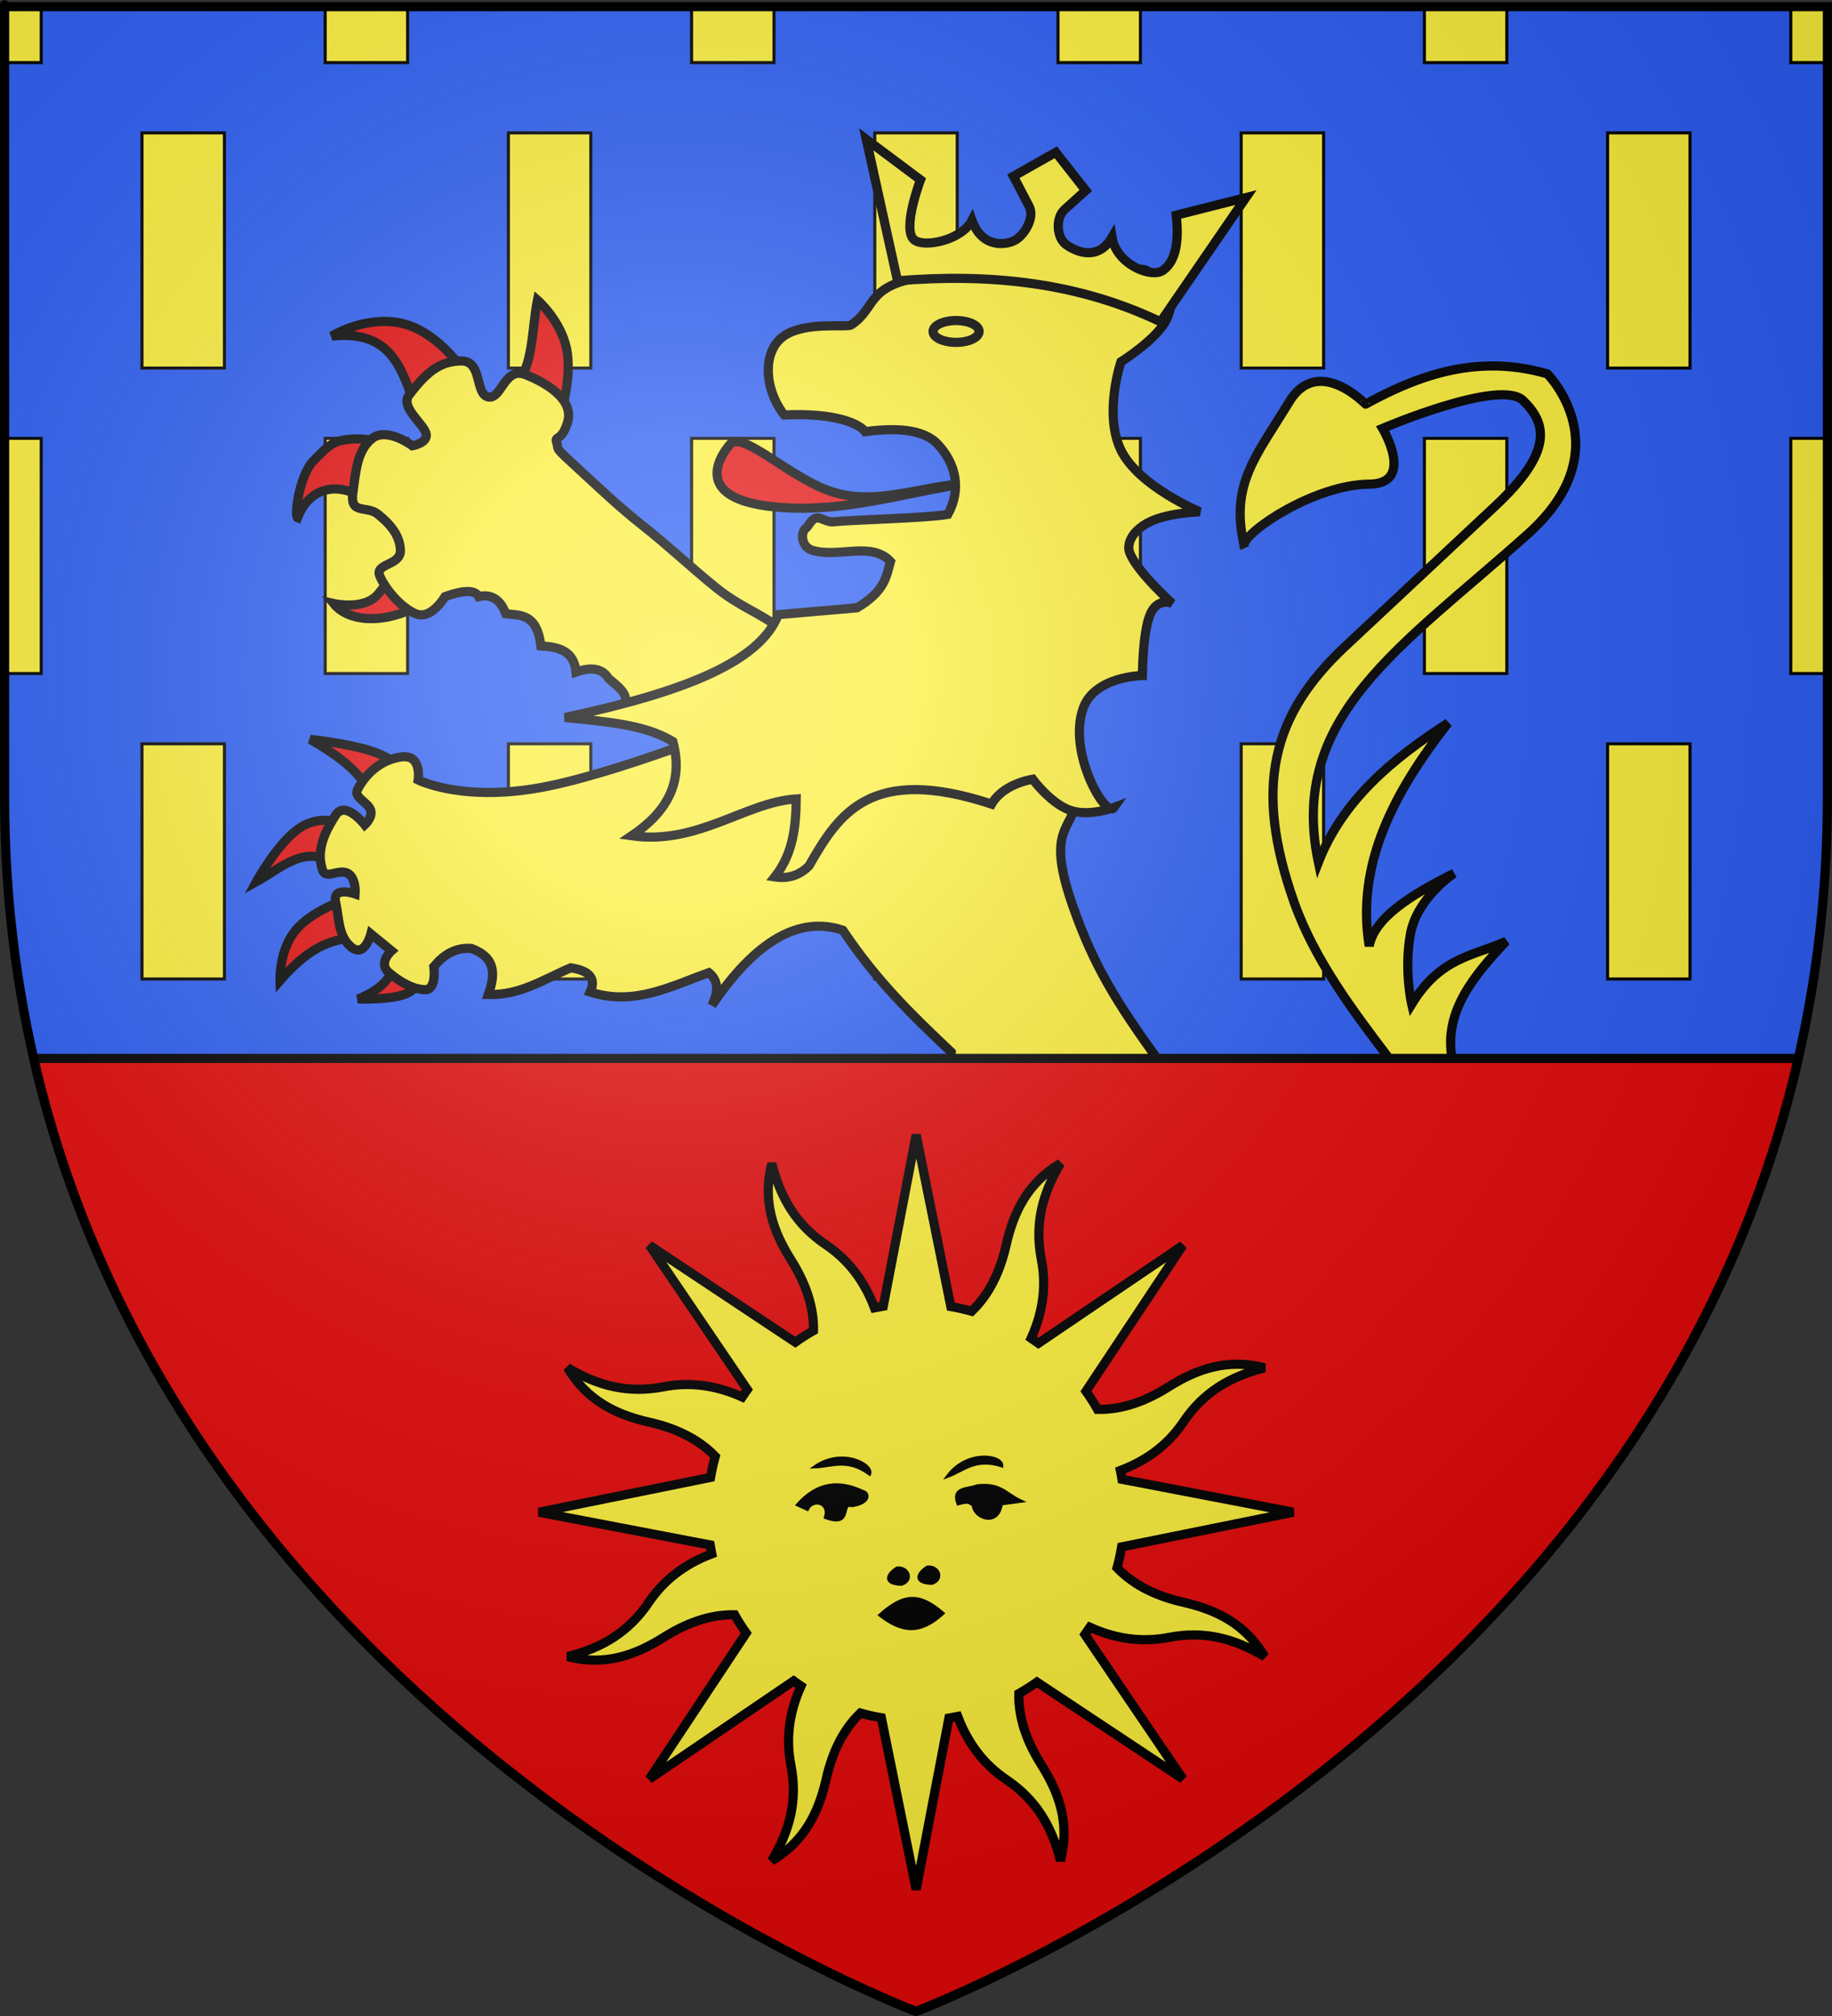
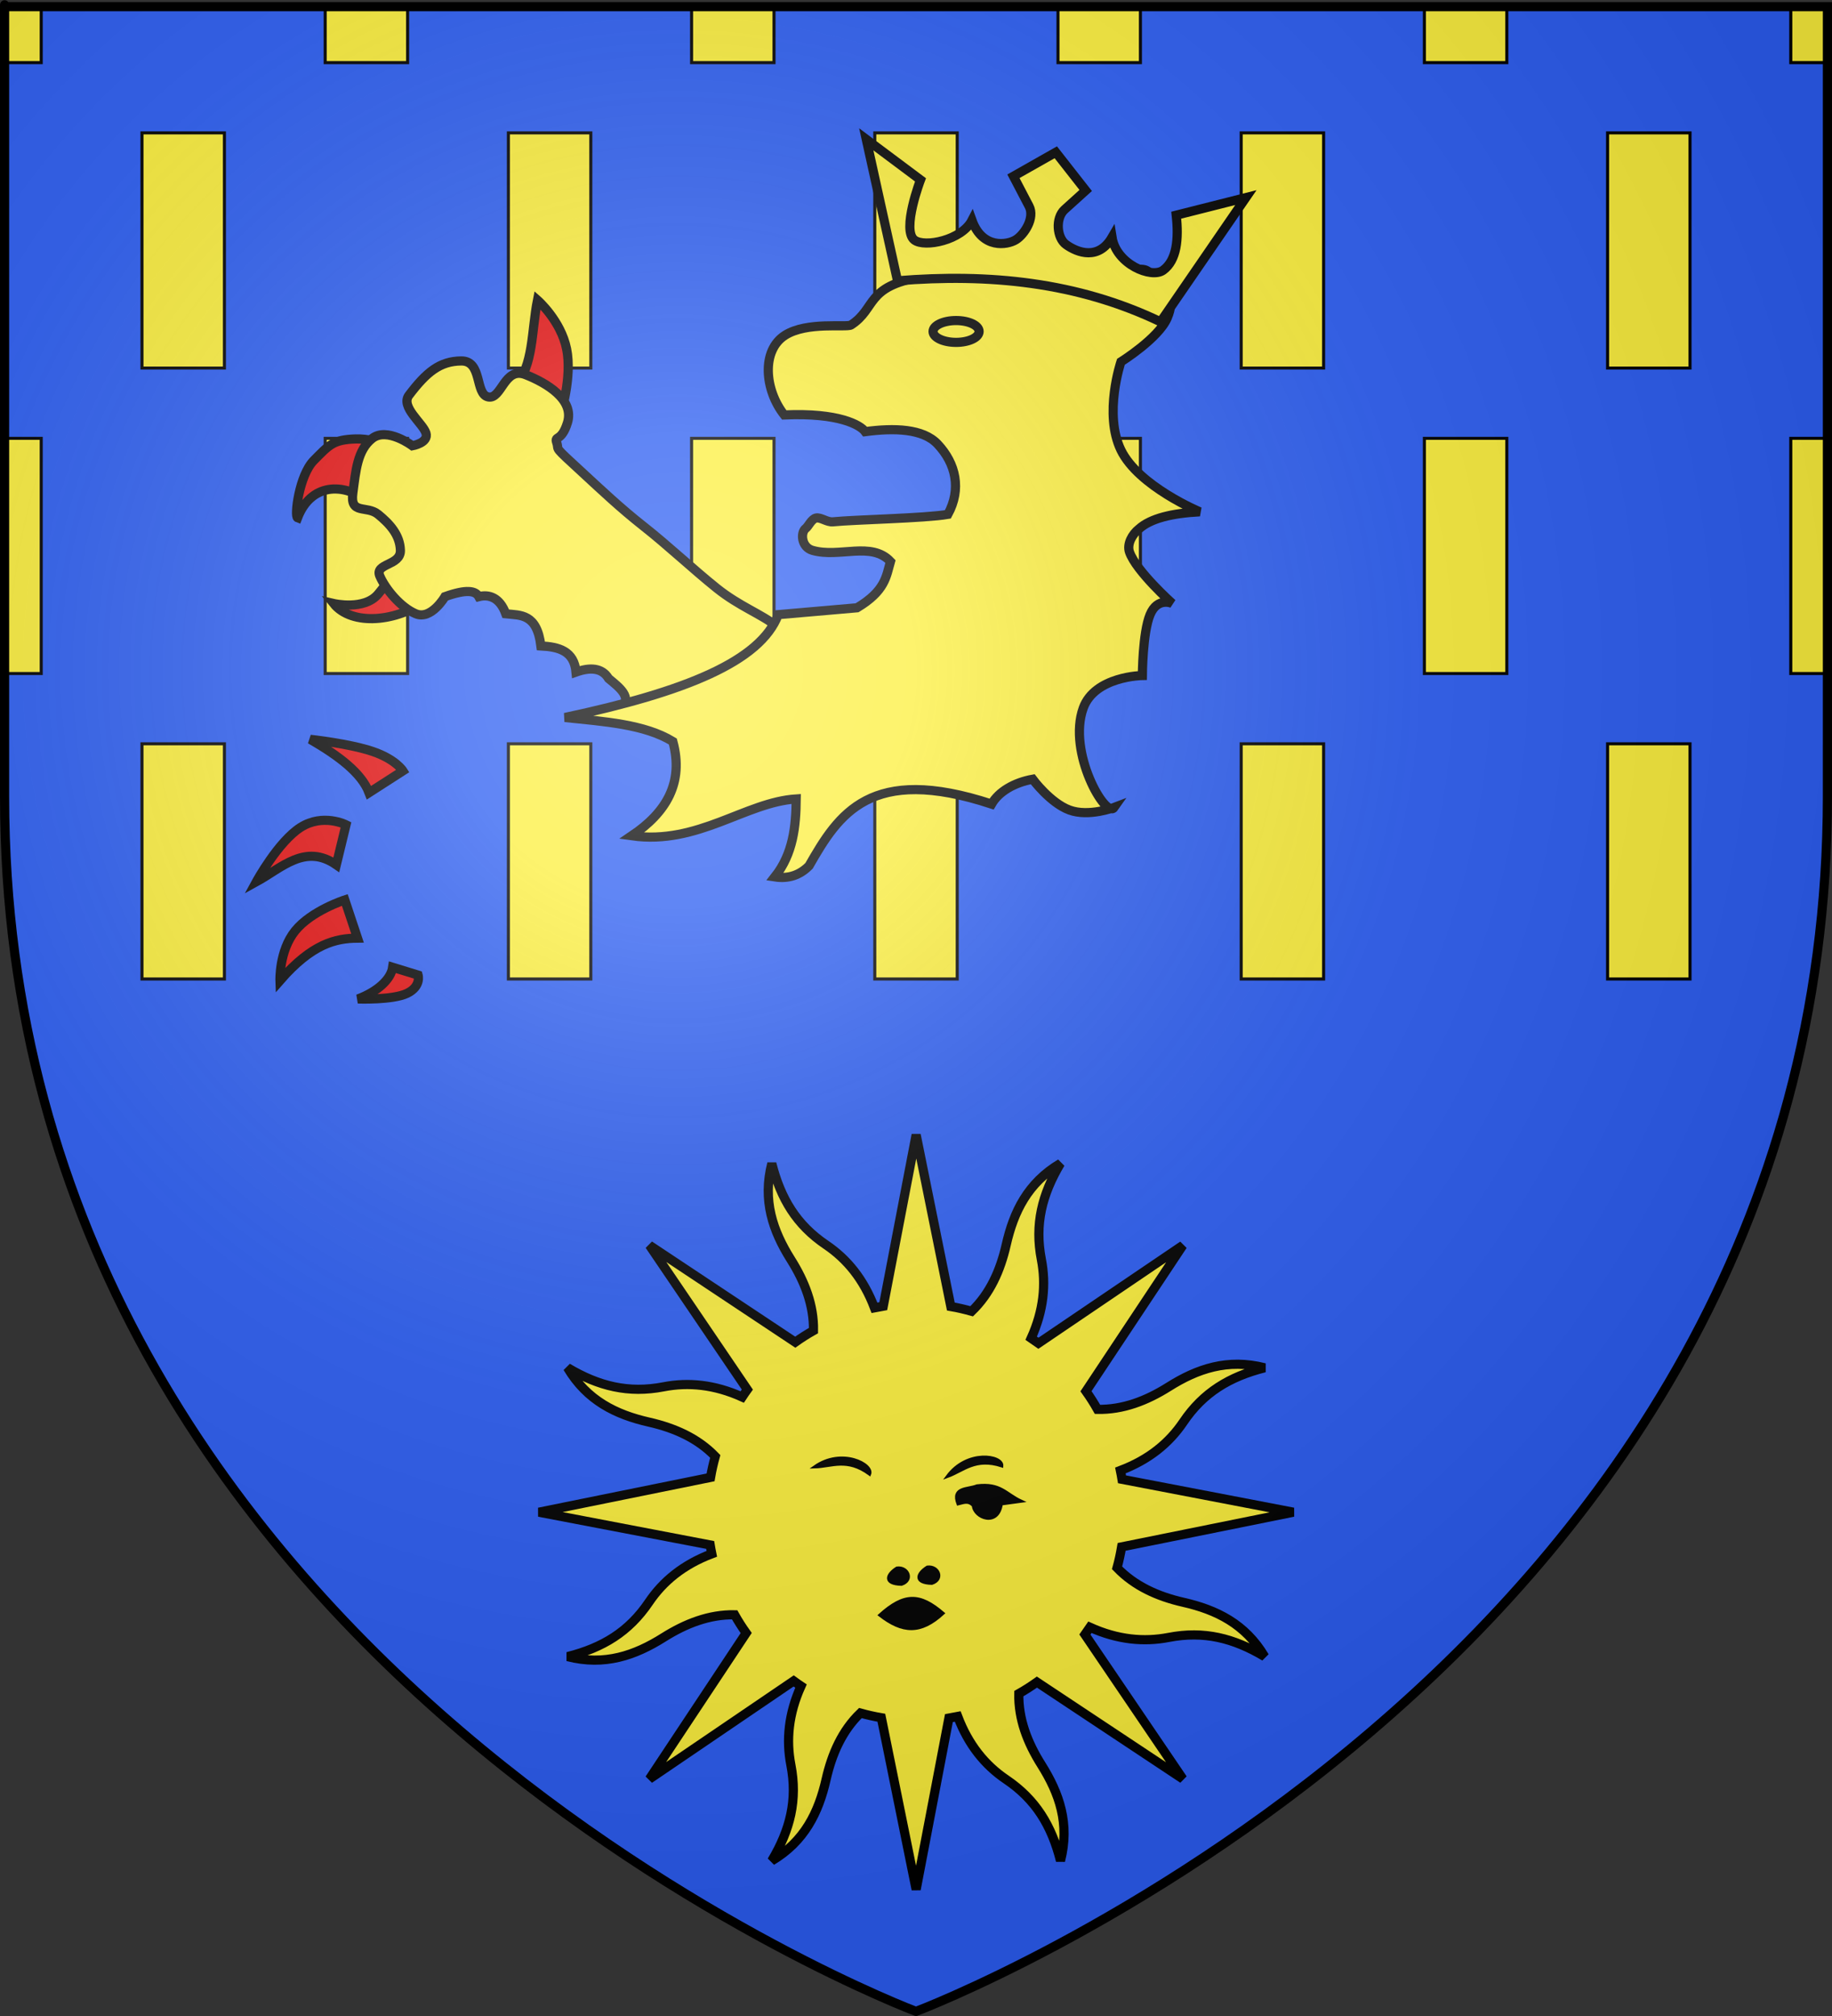
<svg xmlns="http://www.w3.org/2000/svg" xmlns:ns1="http://sodipodi.sourceforge.net/DTD/sodipodi-0.dtd" xmlns:ns2="http://www.inkscape.org/namespaces/inkscape" xmlns:xlink="http://www.w3.org/1999/xlink" height="660" width="600" version="1.0" id="svg2" ns1:version="0.32" ns2:version="0.45" ns1:docname="Blason ville fr Dole (Jura).svg" ns1:docbase="C:\Documents and Settings\Henry SALOME\Mes documents\Mes images\Blasons\Inkscape\Blasons autres" ns2:export-filename="/Users/olivier/Desktop/Blason Rouge/Blason_Vide_3D.png" ns2:export-xdpi="144" ns2:export-ydpi="144" ns2:output_extension="org.inkscape.output.svg.inkscape" ns1:modified="true">
  <rect width="100%" height="100%" fill="#333333" stroke="none" />
  <ns1:namedview ns2:window-height="708" ns2:window-width="1024" ns2:pageshadow="2" ns2:pageopacity="0.0" guidetolerance="10.0" gridtolerance="10.0" objecttolerance="10.0" borderopacity="1.0" bordercolor="#666666" pagecolor="#ffffff" id="base" showgrid="false" height="660px" ns2:zoom="0.77575758" ns2:cx="300" ns2:cy="332.85036" ns2:window-x="-4" ns2:window-y="-4" ns2:current-layer="layer4" />
  <desc id="desc4">Flag of Canton of Valais (Wallis)</desc>
  <defs id="defs6">
    <linearGradient id="linearGradient2893">
      <stop style="stop-color:white;stop-opacity:0.314;" offset="0" id="stop2895" />
      <stop id="stop2897" offset="0.19" style="stop-color:white;stop-opacity:0.251;" />
      <stop style="stop-color:#6b6b6b;stop-opacity:0.125;" offset="0.6" id="stop2901" />
      <stop style="stop-color:black;stop-opacity:0.125;" offset="1" id="stop2899" />
    </linearGradient>
    <radialGradient ns2:collect="always" xlink:href="#linearGradient2893" id="radialGradient3163" gradientUnits="userSpaceOnUse" gradientTransform="matrix(1.353,0,0,1.349,-77.629,-85.747)" cx="221.445" cy="226.331" fx="221.445" fy="226.331" r="300" />
  </defs>
  <g ns2:groupmode="layer" id="layer3" ns2:label="Fond écu" style="opacity:1;display:inline" ns1:insensitive="true">
    <path id="path2855" style="fill:#2b5df2;fill-opacity:1;fill-rule:evenodd;stroke:none;stroke-width:1px;stroke-linecap:butt;stroke-linejoin:miter;stroke-opacity:1" d="M 300,658.5 C 300,658.5 598.5,546.18 598.5,260.728 C 598.5,-24.723 598.5,2.176 598.5,2.176 L 1.5,2.176 L 1.5,260.728 C 1.5,546.18 300,658.5 300,658.5 z " ns1:nodetypes="cccccc" />
    <path style="color:#000000;fill:#fcef3c;fill-opacity:1;fill-rule:nonzero;stroke:#000000;stroke-width:1;stroke-linecap:butt;stroke-linejoin:miter;marker:none;marker-start:none;marker-mid:none;marker-end:none;stroke-miterlimit:4;stroke-dasharray:none;stroke-dashoffset:0;stroke-opacity:1;visibility:visible;display:inline;overflow:visible" d="M 1.5,2.188 L 1.5,20.5 L 13.5,20.5 L 13.5,2.188 L 1.5,2.188 z M 106.5,2.188 L 106.5,20.5 L 133.5,20.5 L 133.5,2.188 L 106.5,2.188 z M 226.5,2.188 L 226.5,20.5 L 253.5,20.5 L 253.5,2.188 L 226.5,2.188 z M 346.5,2.188 L 346.5,20.5 L 373.5,20.5 L 373.5,2.188 L 346.5,2.188 z M 466.5,2.188 L 466.5,20.5 L 493.5,20.5 L 493.5,2.188 L 466.5,2.188 z M 586.5,2.188 L 586.5,20.5 L 598.5,20.5 C 598.5,20.649 598.5,2.188 598.5,2.188 L 586.5,2.188 z M 46.5,43.5 L 46.5,120.5 L 73.5,120.5 L 73.5,43.5 L 46.5,43.5 z M 166.5,43.5 L 166.5,120.5 L 193.5,120.5 L 193.5,43.5 L 166.5,43.5 z M 286.5,43.5 L 286.5,120.5 L 313.5,120.5 L 313.5,43.5 L 286.5,43.5 z M 406.5,43.5 L 406.5,120.5 L 433.5,120.5 L 433.5,43.5 L 406.5,43.5 z M 526.5,43.5 L 526.5,120.5 L 553.5,120.5 L 553.5,43.5 L 526.5,43.5 z M 1.5,143.5 L 1.5,220.5 L 13.5,220.5 L 13.5,143.5 L 1.5,143.5 z M 106.5,143.5 L 106.5,220.5 L 133.5,220.5 L 133.5,143.5 L 106.5,143.5 z M 226.5,143.5 L 226.5,220.5 L 253.5,220.5 L 253.5,143.5 L 226.5,143.5 z M 346.5,143.5 L 346.5,220.5 L 373.5,220.5 L 373.5,143.5 L 346.5,143.5 z M 466.5,143.5 L 466.5,220.5 L 493.5,220.5 L 493.5,143.5 L 466.5,143.5 z M 586.5,143.5 L 586.5,220.5 L 598.5,220.5 C 598.5,161.981 598.5,164.93 598.5,143.5 L 586.5,143.5 z M 46.5,243.5 L 46.5,320.5 L 73.5,320.5 L 73.5,243.5 L 46.5,243.5 z M 166.5,243.5 L 166.5,320.5 L 193.5,320.5 L 193.5,243.5 L 166.5,243.5 z M 286.5,243.5 L 286.5,320.5 L 313.5,320.5 L 313.5,243.5 L 286.5,243.5 z M 406.5,243.5 L 406.5,320.5 L 433.5,320.5 L 433.5,243.5 L 406.5,243.5 z M 526.5,243.5 L 526.5,320.5 L 553.5,320.5 L 553.5,243.5 L 526.5,243.5 z " id="rect8438" />
-     <path style="fill:#e20909;fill-opacity:1;stroke:#000000;stroke-width:3;stroke-miterlimit:4;stroke-dasharray:none;stroke-opacity:1;display:inline" d="M 11.031,346.5 C 61.983,568.927 300,658.5 300,658.5 C 300,658.5 538.017,568.927 588.969,346.5 L 11.031,346.5 z " id="rect3336" />
  </g>
  <g ns2:groupmode="layer" id="layer4" ns2:label="Meubles" ns1:insensitive="true">
    <g id="g3479">
      <g id="g3462">
        <path id="path1738" style="fill:#e20909;fill-opacity:1;fill-rule:evenodd;stroke:#000000;stroke-width:3;stroke-linecap:butt;stroke-linejoin:miter;stroke-miterlimit:4;stroke-dasharray:none;stroke-opacity:1;display:inline" d="M 140.115,196.173 C 130.122,203.706 115.165,205.008 109.25,197.576 C 109.25,197.576 119.297,199.928 123.841,194.489 C 130.007,187.109 130.231,183.621 131.136,185.229 L 140.115,196.173 z " />
        <path id="path1748" style="fill:#e20909;fill-opacity:1;fill-rule:evenodd;stroke:#000000;stroke-width:3;stroke-linecap:butt;stroke-linejoin:miter;stroke-miterlimit:4;stroke-dasharray:none;stroke-opacity:1;display:inline" d="M 121.035,164.465 C 112.284,157.63 101.731,158.412 97.464,169.516 C 96.334,169.092 97.942,155.608 102.796,150.716 C 107.787,145.686 109.109,143.911 116.545,143.701 C 123.981,143.491 133.381,147.91 133.381,147.91 L 121.035,164.465 z " />
-         <path id="path1750" style="fill:#e20909;fill-opacity:1;fill-rule:evenodd;stroke:#000000;stroke-width:3;stroke-linecap:butt;stroke-linejoin:miter;stroke-miterlimit:4;stroke-dasharray:none;stroke-opacity:1;display:inline" d="M 136.187,133.599 C 131.598,121.045 128.43,107.9 108.688,110.029 C 108.688,110.029 118.542,103.81 130.014,105.54 C 144.19,107.677 154.616,124.893 153.865,125.182 L 136.187,133.599 z " />
        <path id="path1752" style="fill:#e20909;fill-opacity:1;fill-rule:evenodd;stroke:#000000;stroke-width:3;stroke-linecap:butt;stroke-linejoin:miter;stroke-miterlimit:4;stroke-dasharray:none;stroke-opacity:1;display:inline" d="M 168.736,126.023 C 174.716,120.311 174.079,107.983 176.032,98.244 C 176.032,98.244 183.678,104.908 185.572,114.238 C 187.466,123.568 183.608,135.564 183.608,135.564 L 168.736,126.023 z " />
        <path id="path1727" style="fill:#fcef3c;fill-opacity:1;fill-rule:evenodd;stroke:#000000;stroke-width:3;stroke-linecap:butt;stroke-linejoin:miter;stroke-miterlimit:4;stroke-dasharray:none;stroke-opacity:1;display:inline" d="M 213.351,236.859 L 203.53,232.019 C 207.092,228.226 203.027,225.195 199.321,222.128 C 197.122,218.484 193.095,218.448 188.659,220.024 C 188.019,213.063 182.97,211.772 177.154,211.465 C 175.859,200.848 170.554,201.457 165.65,200.943 C 163.673,195.521 160.095,194.498 156.811,195.331 C 155.729,193.371 152.775,192.816 145.727,195.331 C 145.727,195.331 141.238,203.047 136.187,200.943 C 131.136,198.838 126.226,192.806 124.402,188.597 C 122.578,184.388 131.276,185.229 131.136,180.179 C 130.996,175.128 127.629,171.48 123.841,168.394 C 120.053,165.307 114.581,168.674 115.563,161.379 C 116.545,154.083 117.001,147.419 121.876,143.561 C 126.752,139.702 135.065,145.946 135.065,145.946 C 135.065,145.946 140.501,144.964 139.501,141.772 C 138.502,138.58 131.066,133.179 133.942,129.39 C 139.694,121.814 144.044,118.237 151.059,118.167 C 158.074,118.096 155.478,129.04 159.897,129.952 C 164.317,130.864 165.124,119.92 172.103,122.656 C 179.083,125.392 188.181,130.861 185.853,138.37 C 183.875,144.749 181.534,142.532 182.303,144.808 C 183.377,147.986 180.388,145.177 191.745,155.626 C 196.571,160.066 203.228,166.381 210.845,172.361 C 218.462,178.341 227.204,186.534 234.725,192.556 C 242.246,198.578 249.39,201.025 254.372,205.054 C 259.354,209.082 262.456,211.606 262.456,211.606 L 213.351,236.859 z " />
        <path id="path1564" style="fill:#e20909;fill-opacity:1;fill-rule:evenodd;stroke:#000000;stroke-width:3;stroke-linecap:butt;stroke-linejoin:miter;stroke-miterlimit:4;stroke-dasharray:none;stroke-opacity:1;display:inline" d="M 120.862,259.507 C 118.414,253.077 110.906,247.425 101.616,242.047 C 101.616,242.047 114.463,243.436 122.053,246.015 C 129.642,248.594 131.973,252.364 131.973,252.364 L 120.862,259.507 z " />
        <path id="path1566" style="fill:#e20909;fill-opacity:1;fill-rule:evenodd;stroke:#000000;stroke-width:3;stroke-linecap:butt;stroke-linejoin:miter;stroke-miterlimit:4;stroke-dasharray:none;stroke-opacity:1;display:inline" d="M 110.148,283.118 C 99.93,276.044 92.241,284.141 83.957,288.674 C 83.957,288.674 91.11,275.527 98.452,270.865 C 105.793,266.202 113.323,270.023 113.323,270.023 L 110.148,283.118 z " />
        <path id="path1568" style="fill:#e20909;fill-opacity:1;fill-rule:evenodd;stroke:#000000;stroke-width:3;stroke-linecap:butt;stroke-linejoin:miter;stroke-miterlimit:4;stroke-dasharray:none;stroke-opacity:1;display:inline" d="M 117.092,307.126 C 109.89,307.195 102.224,308.938 91.696,321.015 C 91.696,321.015 91.348,311.342 96.656,304.745 C 101.963,298.148 112.926,294.626 112.926,294.626 L 117.092,307.126 z " />
        <path id="path1570" style="fill:#e20909;fill-opacity:1;fill-rule:evenodd;stroke:#000000;stroke-width:3;stroke-linecap:butt;stroke-linejoin:miter;stroke-miterlimit:4;stroke-dasharray:none;stroke-opacity:1;display:inline" d="M 128.598,316.674 C 128.036,320.576 123.688,324.618 117.229,327.047 C 117.229,327.047 128.699,327.469 133.362,325.182 C 138.025,322.894 136.934,319.229 136.934,319.229 L 128.598,316.674 z " />
-         <path style="fill:#fcef3c;fill-opacity:1;fill-rule:evenodd;stroke:#000000;stroke-width:3;stroke-linecap:butt;stroke-linejoin:miter;stroke-miterlimit:4;stroke-dasharray:none;stroke-opacity:1;display:inline" d="M 487.781,119.812 C 472.382,120.065 458.954,125.936 447.25,132.312 C 447.25,132.313 431.653,116.056 422.25,131.531 C 411.484,149.249 402.867,158.351 407.406,178.375 C 408.07,173.696 430.737,158.647 448.438,158.5 C 463.637,158.374 452.812,140.25 452.812,140.25 C 452.812,140.25 491.304,123.784 498.844,131.125 C 506.383,138.466 509.069,147.555 489.719,165.656 L 440.5,211.688 C 416.768,233.888 410.419,257.469 423.844,295.406 C 430.502,314.223 443.254,331.107 454.938,346.5 L 475.562,346.5 C 472.82,331.233 482.585,319.552 493.281,308.125 C 482.784,313.03 471.866,313.123 462.344,328.75 C 462.344,328.75 459.755,317.655 461.938,305.75 C 464.12,293.845 476.219,285.906 476.219,285.906 C 462.008,293.017 450.073,300.512 448.438,309.719 C 444.013,282.9 456.606,259.303 474.25,236.688 C 455.877,248.523 439.659,262.081 431.781,282.312 C 421.732,234.391 459.207,211.701 500.438,174.781 C 531.382,147.072 506.781,122.406 506.781,122.406 C 500.132,120.467 493.807,119.714 487.781,119.812 z M 407.406,178.438 C 407.379,178.719 407.415,178.96 407.562,179.156 C 407.504,178.914 407.461,178.677 407.406,178.438 z M 349.625,229.531 L 248.844,234.312 C 248.844,234.313 207.361,251.559 179.781,257.312 C 152.202,263.066 136.938,255.344 136.938,255.344 C 136.938,255.344 138.319,246.82 131.375,247.812 C 124.431,248.805 119.673,253.54 117.094,258.5 C 115.804,260.98 120.165,262.482 121.281,264.938 C 122.397,267.393 119.469,270.031 119.469,270.031 C 119.469,270.031 113.112,261.883 109.938,266.844 C 106.763,271.804 103.411,277.973 105.594,284.719 C 106.685,288.092 110.749,284.405 113.75,285.844 C 116.751,287.282 116.312,292.656 116.312,292.656 C 116.312,292.656 108.747,289.95 109.938,295.406 C 111.128,300.863 110.729,306.522 115.094,310.094 C 119.459,313.665 121.469,305.75 121.469,305.75 L 128.219,311.281 C 128.219,311.281 123.636,315.263 127.406,318.438 C 131.176,321.612 135.543,324 139.312,324 C 143.082,324 142.094,316.438 142.094,316.438 C 145.273,312.611 149.118,310.108 154.406,310.5 C 162.705,313.592 162.097,319.364 159.938,325.594 C 170.526,325.871 178.297,320.462 186.938,316.844 C 193.462,317.836 195.22,320.615 193.281,324.781 C 207.741,329.398 219.707,322.866 232.156,318.438 C 234.822,320.608 235.767,323.82 233.156,329.156 C 247.442,307.992 261.746,299.769 276.031,304.531 C 287.39,321.446 298.615,332.195 311.531,344.438 C 311.463,345.133 311.412,345.81 311.375,346.5 L 378.906,346.5 C 366.005,328.486 358.276,316.539 351.219,296.219 C 341.348,267.796 353.616,272.792 353.219,256.125 C 352.822,239.458 349.625,229.531 349.625,229.531 z " id="path1756" />
-         <path id="path1401" style="fill:#e20909;fill-opacity:1;fill-rule:evenodd;stroke:#000000;stroke-width:3;stroke-linecap:butt;stroke-linejoin:miter;stroke-miterlimit:4;stroke-dasharray:none;stroke-opacity:1;display:inline" d="M 316.611,158.292 C 296.703,161.132 277.681,167.67 256.002,166.149 C 226.586,164.085 235.149,150.017 239.166,145.385 C 242.995,140.97 258.094,155.731 271.155,160.537 C 286.308,166.113 301.461,159.047 316.611,158.292 z " />
        <path id="path1723" style="fill:#fcef3c;fill-opacity:1;fill-rule:evenodd;stroke:#000000;stroke-width:3;stroke-linecap:butt;stroke-linejoin:miter;stroke-miterlimit:4;stroke-dasharray:none;stroke-opacity:1;display:inline" d="M 307.071,145.385 C 302.29,140.302 292.897,140.044 283.361,141.316 C 281.763,139.136 274.772,135.055 256.844,135.844 C 250.383,127.65 249.298,114.716 257.125,109.749 C 264.285,105.204 277.301,107.306 278.731,106.381 C 287.107,100.964 283.361,93.755 301.74,90.668 C 320.119,87.581 352.247,94.035 352.247,94.035 C 352.247,94.035 362.77,88.984 369.364,88.423 C 375.958,87.862 375.397,87.862 378.624,91.79 C 381.85,95.719 385.147,97.472 382.271,104.137 C 379.395,110.801 367.119,118.447 367.119,118.447 C 367.119,118.447 361.367,135.493 367.119,147.349 C 372.871,159.204 392.934,167.552 392.934,167.552 C 383.857,168.03 376.856,169.695 373.012,173.164 C 370.86,174.847 369,178.09 369.925,180.74 C 372.11,186.999 383.955,197.576 383.955,197.576 C 383.955,197.576 379.115,195.331 376.659,201.224 C 374.204,207.116 374.134,221.146 374.134,221.146 C 374.134,221.146 358.56,221.346 354.773,231.809 C 349.528,246.296 362.215,268.157 364.874,264.358 C 364.874,264.358 356.597,267.515 350.283,265.2 C 343.97,262.885 338.217,255.098 338.217,255.098 C 332.156,256.198 327.086,259.157 324.749,263.236 C 285.049,250.192 274.672,266.473 264.981,283.439 C 261.972,286.485 258.263,287.781 253.757,287.087 C 259.759,279.491 260.683,270.626 260.772,261.552 C 244.092,262.606 228.627,276.688 206.898,273.618 C 218.146,266.033 224.055,256.312 220.366,242.752 C 211.123,237.083 197.861,236.236 185.011,234.895 C 224.393,226.514 249.053,216.525 254.88,201.224 L 280.695,198.979 C 289.993,193.414 290.248,188.672 291.638,183.826 C 285.328,177.134 274.943,182.711 266.104,180.179 C 262.378,179.111 262.126,174.288 263.896,172.968 C 264.781,172.308 265.755,169.907 267.273,169.586 C 268.792,169.266 270.857,171.027 272.8,170.833 C 280.043,170.111 303.036,169.677 310.438,168.394 C 314.968,160.098 313.065,151.756 307.071,145.385 z " />
        <path id="path1387" style="fill:none;fill-opacity:1;fill-rule:evenodd;stroke:#000000;stroke-width:3;stroke-linecap:butt;stroke-linejoin:miter;stroke-miterlimit:4;stroke-dasharray:none;stroke-opacity:1;display:inline" d="M 320.664,108.515 C 320.667,110.488 317.29,112.089 313.124,112.089 C 308.958,112.089 305.581,110.488 305.584,108.515 C 305.581,106.541 308.958,104.941 313.124,104.941 C 317.29,104.941 320.667,106.541 320.664,108.515 z " />
        <g style="display:inline" id="g10433" transform="matrix(0.892,7.262849e-2,-7.262849e-2,0.892,-329.227,-942.776)">
          <path d="M 772.255,1045.179 L 787.844,1095.827 C 820.823,1090.428 853.361,1090.858 885.018,1102.979 L 912.447,1055.153 L 887.56,1063.639 C 889.237,1072.295 889.122,1080.06 884.414,1084.113 C 880.444,1087.531 867.164,1083.362 864.802,1073.61 C 860.591,1082.455 852.746,1080.322 848.247,1077.626 C 844.627,1075.457 843.514,1068.257 846.656,1064.916 L 853.809,1057.311 L 841.765,1044.276 L 827.027,1054.284 L 833.612,1064.718 C 836.195,1068.811 832.731,1075.208 829.815,1077.35 C 826.774,1079.584 817.84,1081.779 813.221,1071.58 C 810.088,1079.119 796.774,1083.005 792.799,1080.471 C 787.746,1077.25 793.235,1058.349 793.235,1058.349 L 772.255,1045.179 z " style="fill:#fcef3c;fill-opacity:1;fill-rule:evenodd;stroke:#000000;stroke-width:3.353;stroke-linecap:butt;stroke-linejoin:miter;stroke-miterlimit:4;stroke-dasharray:none;stroke-opacity:1;display:inline" id="path7534" ns1:nodetypes="cccccscsscccsscscc" />
        </g>
      </g>
      <g transform="matrix(1.053,0,0,1.053,142.088,339.72)" id="g2129" style="opacity:1;display:inline">
        <path style="opacity:1;color:#000000;fill:#fcef3c;fill-opacity:1;fill-rule:nonzero;stroke:#000000;stroke-width:2.85;stroke-linecap:butt;stroke-linejoin:miter;marker:none;marker-start:none;marker-mid:none;marker-end:none;stroke-miterlimit:4;stroke-dasharray:none;stroke-dashoffset:0;stroke-opacity:1;visibility:visible;display:inline;overflow:visible" d="M 105.115,39.111 C 102.179,50.593 105.415,60.045 111.026,68.951 C 115.365,75.839 118.216,83.178 118.081,91.064 C 116.107,92.177 114.225,93.377 112.408,94.668 L 67.06,64.547 L 97.504,109.395 C 96.957,110.15 96.424,110.935 95.911,111.712 C 87.276,107.822 79.17,107.05 71.446,108.545 C 60.526,110.657 51.256,108.37 41.576,102.6 C 47.619,112.796 56.635,117.189 66.9,119.519 C 74.854,121.324 82.044,124.492 87.531,130.186 C 86.934,132.331 86.441,134.501 86.066,136.704 L 32.688,147.528 L 85.945,157.713 C 86.092,158.629 86.268,159.543 86.455,160.458 C 77.596,163.809 71.298,168.983 66.891,175.503 C 60.664,184.718 52.535,189.658 41.61,192.423 C 53.093,195.359 62.529,192.085 71.436,186.474 C 78.323,182.135 85.662,179.284 93.548,179.419 C 94.661,181.393 95.861,183.275 97.152,185.092 L 67.047,230.478 L 111.917,199.98 C 112.666,200.522 113.425,201.08 114.196,201.589 C 110.306,210.224 109.55,218.368 111.044,226.092 C 113.157,237.012 110.854,246.244 105.084,255.924 C 115.28,249.881 119.673,240.865 122.003,230.6 C 123.808,222.646 126.976,215.456 132.67,209.969 C 134.82,210.568 136.981,211.059 139.188,211.434 L 150.012,264.812 L 160.197,211.555 C 161.113,211.408 162.027,211.232 162.942,211.045 C 166.292,219.906 171.469,226.203 177.987,230.609 C 187.202,236.836 192.142,244.965 194.908,255.89 C 197.844,244.407 194.569,234.971 188.958,226.064 C 184.61,219.164 181.791,211.847 181.942,203.936 C 183.902,202.829 185.77,201.631 187.576,200.348 L 232.963,230.453 L 202.502,185.567 C 203.037,184.827 203.57,184.065 204.073,183.304 C 212.71,187.205 220.848,187.95 228.577,186.456 C 239.496,184.343 248.728,186.646 258.409,192.416 C 252.365,182.22 243.365,177.866 233.1,175.535 C 225.155,173.732 217.973,170.503 212.492,164.814 C 213.087,162.673 213.544,160.511 213.918,158.312 L 267.312,147.526 L 214.039,137.303 C 213.892,136.387 213.716,135.473 213.529,134.558 C 222.396,131.21 228.686,126.034 233.093,119.513 C 239.32,110.298 247.465,105.396 258.389,102.631 C 246.907,99.695 237.455,102.931 228.549,108.542 C 221.648,112.89 214.331,115.709 206.42,115.558 C 205.313,113.598 204.116,111.73 202.832,109.924 L 232.953,64.576 L 188.051,94.998 C 187.311,94.463 186.549,93.93 185.788,93.427 C 189.684,84.794 190.45,76.686 188.955,68.962 C 186.843,58.042 189.13,48.772 194.9,39.091 C 184.704,45.135 180.35,54.135 178.02,64.4 C 176.212,72.363 172.989,79.576 167.276,85.062 C 165.141,84.469 162.988,83.955 160.796,83.582 L 150.01,30.188 L 139.787,83.461 C 138.871,83.608 137.957,83.784 137.042,83.971 C 133.691,75.11 128.518,68.814 121.997,64.407 C 112.782,58.18 107.88,50.035 105.115,39.111 z " id="path2140" />
        <path style="fill:#000000;fill-opacity:1;fill-rule:evenodd;stroke:#000000;stroke-width:0.95px;stroke-linecap:butt;stroke-linejoin:miter;stroke-opacity:1" d="M 138.694,179.527 C 145.79,185.006 151.329,185.419 158.383,178.958 C 151.087,172.699 146.3,172.696 138.694,179.527 z " id="path6604" ns1:nodetypes="ccc" />
-         <path style="fill:#000000;fill-opacity:1;fill-rule:evenodd;stroke:#000000;stroke-width:0.95px;stroke-linecap:butt;stroke-linejoin:miter;stroke-opacity:1" d="M 121.784,149.16 C 123.306,144.566 117.919,143.101 116.172,146.634 L 113.086,145.231 C 119.406,138.091 126.222,137.708 133.289,141.022 C 135.651,141.568 135.551,144.775 129.922,145.512 C 126.26,144.328 130.402,152.397 121.784,149.16 z " id="path6606" ns1:nodetypes="cccccc" />
        <path style="fill:#000000;fill-opacity:1;fill-rule:evenodd;stroke:#000000;stroke-width:0.95px;stroke-linecap:butt;stroke-linejoin:miter;stroke-opacity:1" d="M 118.417,133.446 C 123.799,133.311 128.491,130.528 135.534,135.691 C 136.786,132.721 126.933,127.436 118.417,133.446 z " id="path6608" ns1:nodetypes="ccc" />
        <path style="fill:#000000;fill-opacity:1;fill-rule:evenodd;stroke:#000000;stroke-width:0.95px;stroke-linecap:butt;stroke-linejoin:miter;stroke-opacity:1" d="M 159.713,136.412 C 164.775,134.58 168.345,130.455 176.66,133.123 C 176.907,129.91 165.888,128.015 159.713,136.412 z " id="path6610" ns1:nodetypes="ccc" />
        <path style="fill:#000000;fill-opacity:1;fill-rule:evenodd;stroke:#000000;stroke-width:0.95px;stroke-linecap:butt;stroke-linejoin:miter;stroke-opacity:1" d="M 167.803,145.512 C 166.212,143.729 164.622,144.607 163.032,144.951 C 161.03,139.68 166.123,140.492 168.925,139.339 C 176.314,138.436 177.81,141.861 182.674,144.109 L 176.501,144.951 C 175.481,152.187 168.118,149.314 167.803,145.512 z " id="path6612" ns1:nodetypes="cccccc" />
        <path style="fill:#000000;fill-opacity:1;fill-rule:evenodd;stroke:#000000;stroke-width:0.95px;stroke-linecap:butt;stroke-linejoin:miter;stroke-opacity:1" d="M 153.492,164.593 C 156.961,164.153 158.731,168.399 154.895,169.643 C 149.277,169.502 150.269,166.602 153.492,164.593 z " id="path6614" />
        <path style="fill:#000000;fill-opacity:1;fill-rule:evenodd;stroke:#000000;stroke-width:0.95px;stroke-linecap:butt;stroke-linejoin:miter;stroke-opacity:1" d="M 144.038,164.889 C 147.507,164.449 149.277,168.695 145.441,169.94 C 139.823,169.799 140.815,166.899 144.038,164.889 z " id="path6616" ns1:nodetypes="ccc" />
      </g>
    </g>
  </g>
  <g ns2:groupmode="layer" id="layer2" ns2:label="Reflet final" ns1:insensitive="true" style="display:inline">
    <path ns1:nodetypes="cccccc" d="M 300,658.5 C 300,658.5 598.5,546.18 598.5,260.728 C 598.5,-24.723 598.5,2.176 598.5,2.176 L 1.5,2.176 L 1.5,260.728 C 1.5,546.18 300,658.5 300,658.5 z " style="opacity:1;fill:url(#radialGradient3163);fill-opacity:1;fill-rule:evenodd;stroke:none;stroke-width:1px;stroke-linecap:butt;stroke-linejoin:miter;stroke-opacity:1" id="path2875" ns2:export-xdpi="144" ns2:export-ydpi="144" />
  </g>
  <g ns2:groupmode="layer" id="layer1" ns2:label="Contour final" ns1:insensitive="true">
    <path ns1:nodetypes="cccccc" d="M 300,658.5 C 300,658.5 1.5,546.18 1.5,260.728 C 1.5,-24.723 1.5,2.176 1.5,2.176 L 598.5,2.176 L 598.5,260.728 C 598.5,546.18 300,658.5 300,658.5 z " style="opacity:1;fill:none;fill-opacity:1;fill-rule:evenodd;stroke:#000000;stroke-width:3;stroke-linecap:butt;stroke-linejoin:miter;stroke-miterlimit:4;stroke-dasharray:none;stroke-opacity:1" id="path1411" ns2:export-xdpi="144" ns2:export-ydpi="144" />
  </g>
</svg>